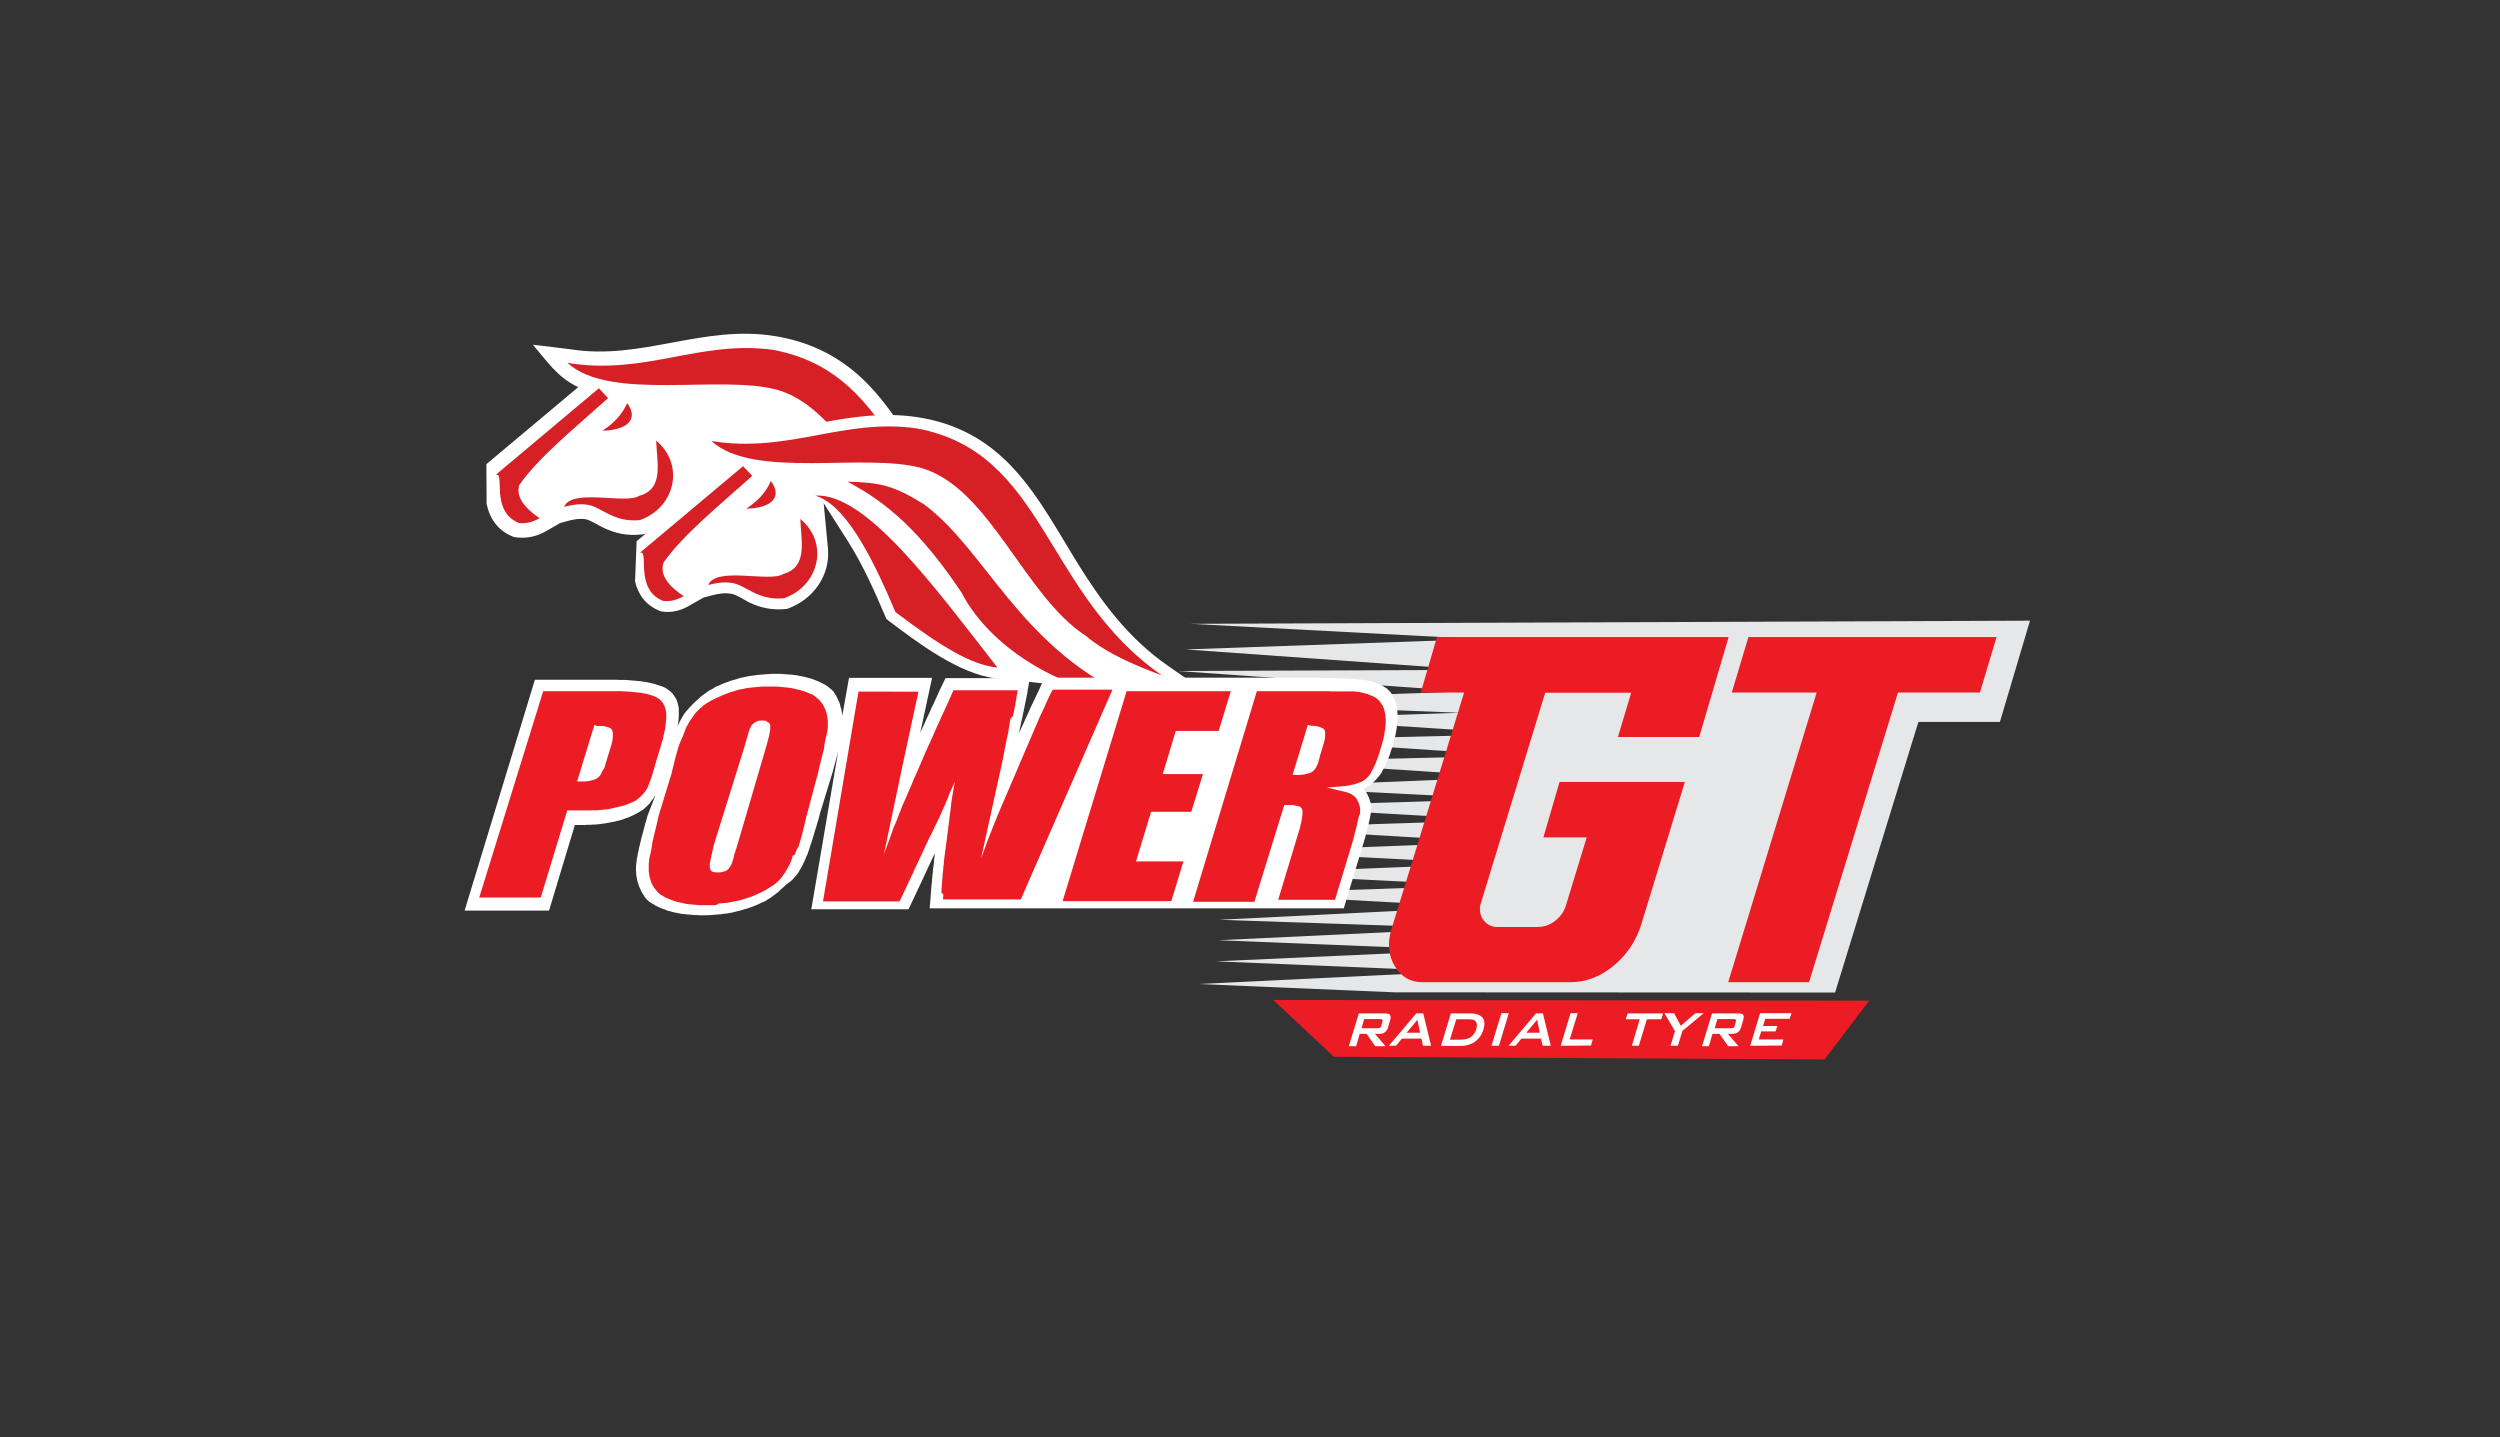
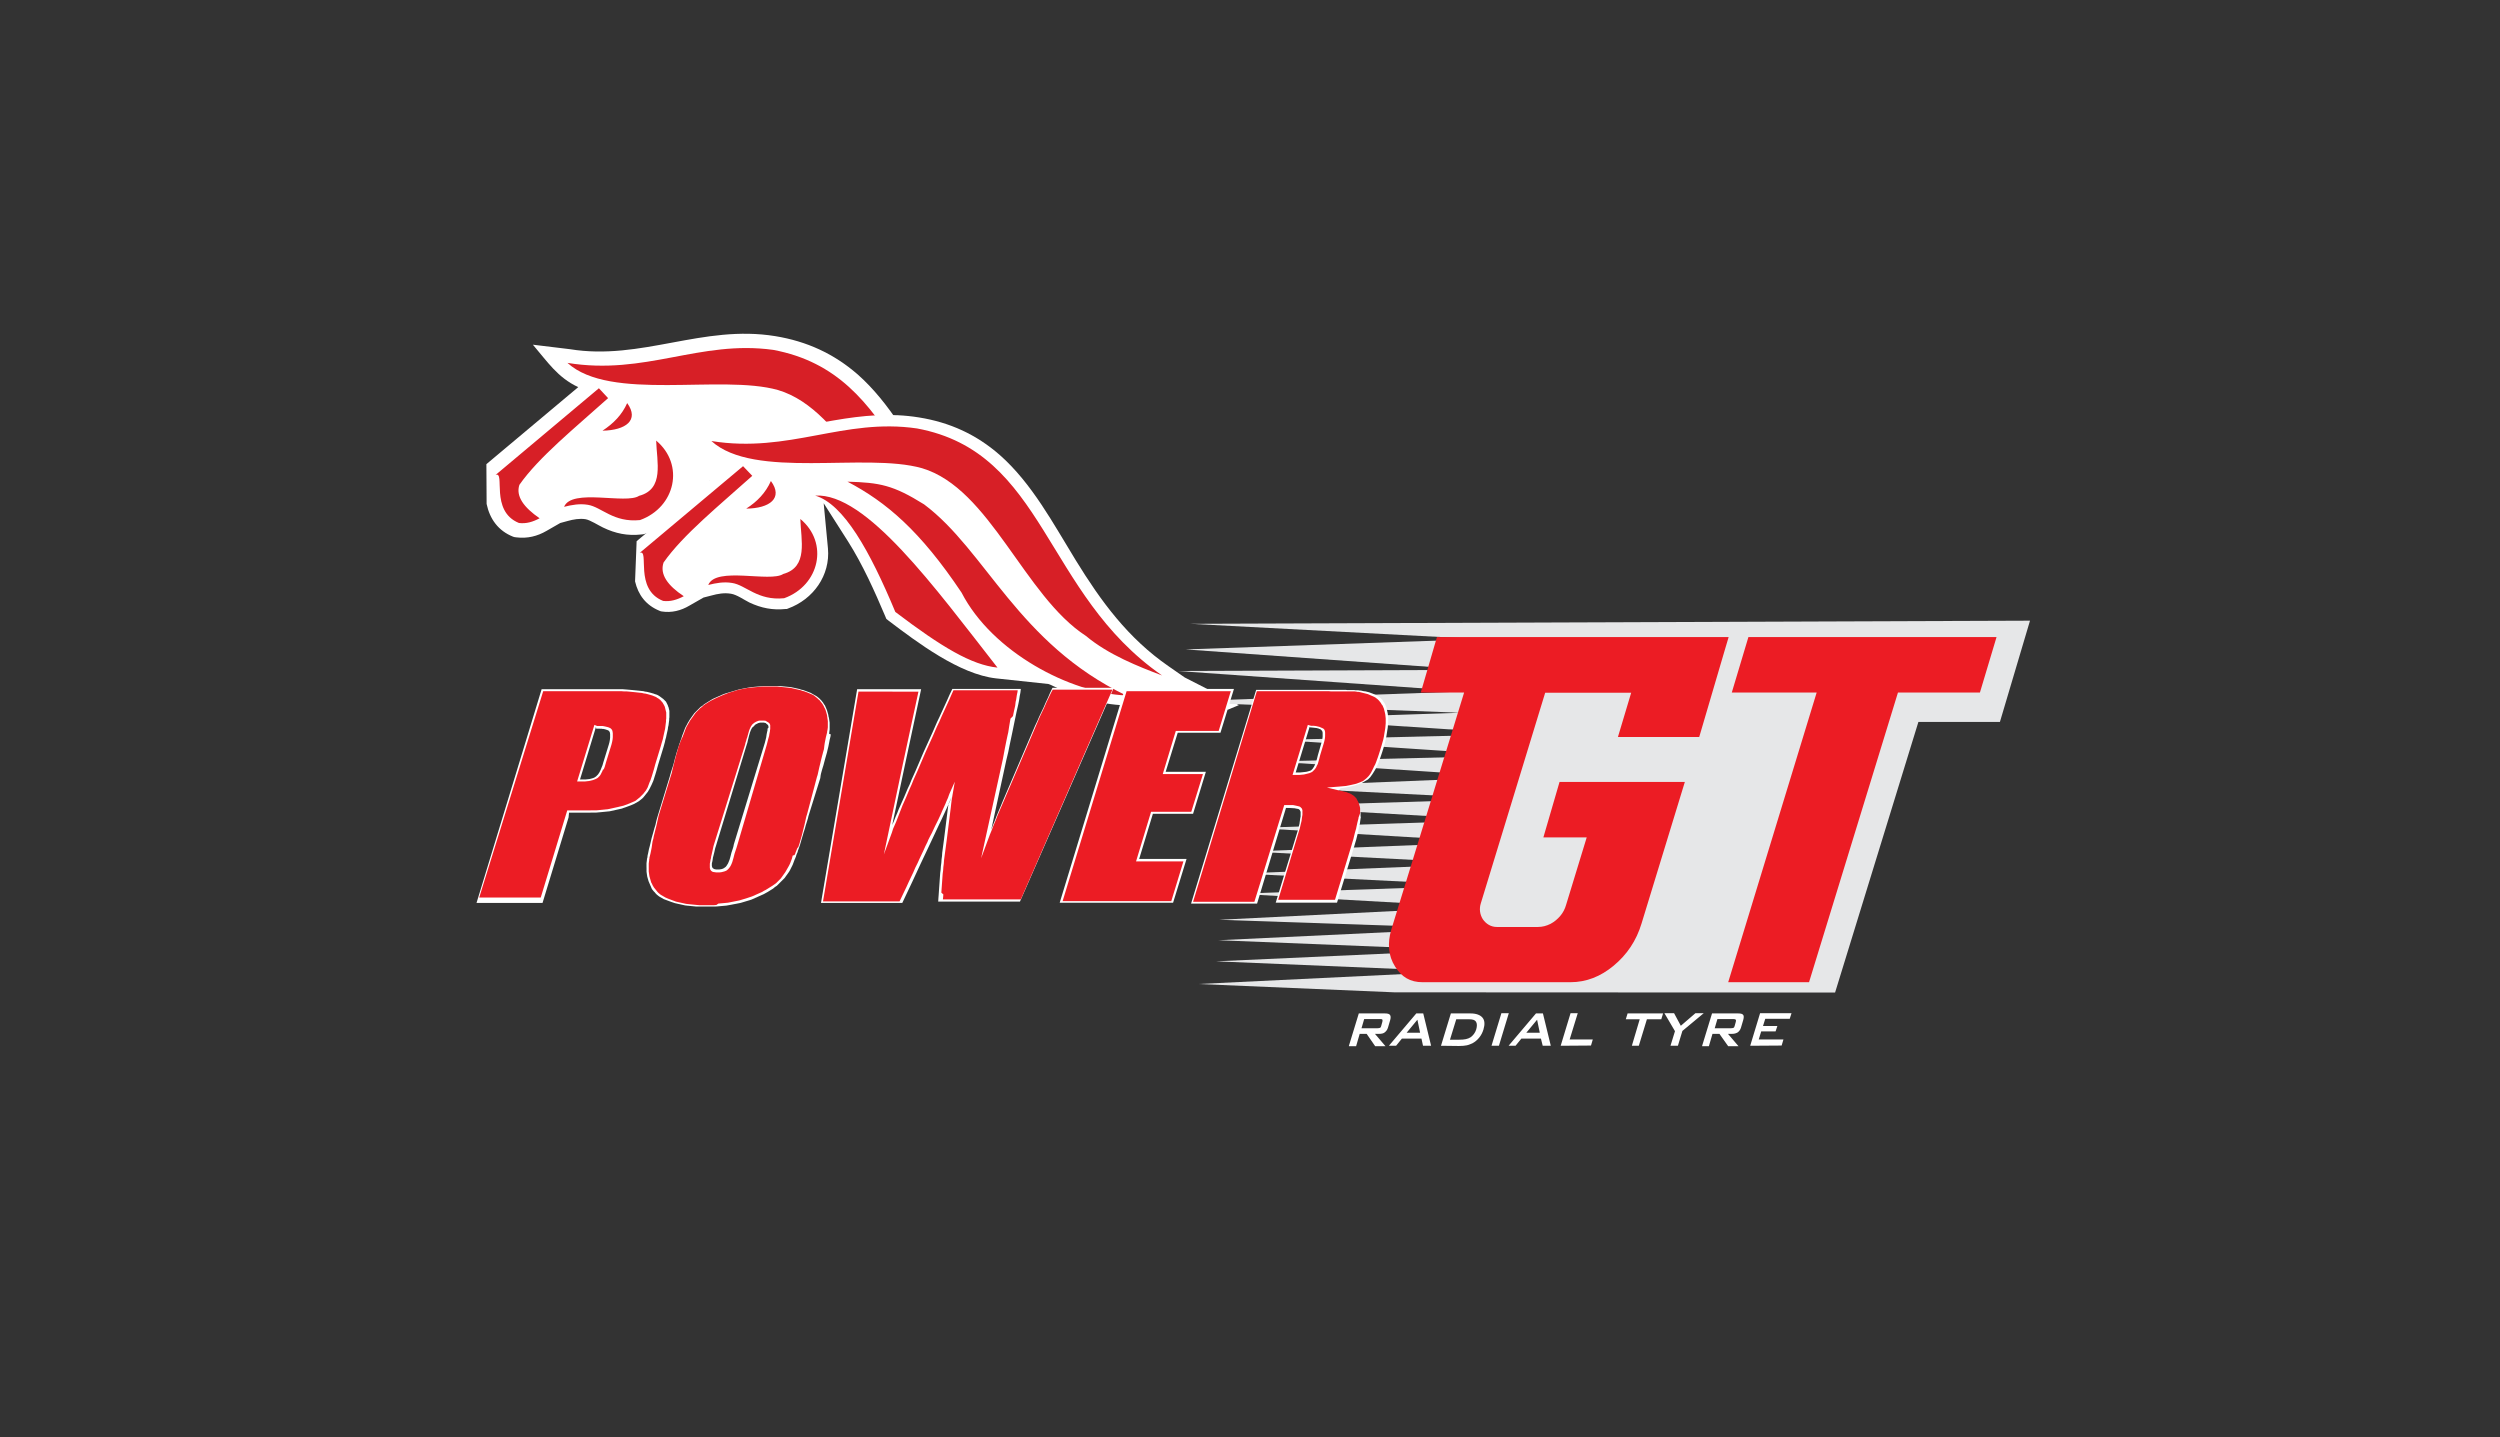
<svg xmlns="http://www.w3.org/2000/svg" id="Layer_1" x="0px" y="0px" viewBox="0 0 1113.3 640" style="enable-background:new 0 0 1113.3 640;" xml:space="preserve">
  <rect x="0" y="0" width="1113.3" height="640" fill="#333333" stroke="none" />
  <style type="text/css">	.st0{fill-rule:evenodd;clip-rule:evenodd;fill:#FFFFFF;}	.st1{fill-rule:evenodd;clip-rule:evenodd;fill:#D71F26;}	.st2{fill-rule:evenodd;clip-rule:evenodd;fill:#EC1C24;}	.st3{fill:#FFFFFF;}	.st4{fill:#E6E7E8;}</style>
  <g>
    <g>
      <path class="st0" d="M237.9,217.5C237.9,217.5,306.7,123.6,237.9,217.5 M216.6,206.7l40.9-34.3c-9.2-4.3-13.7-11.3-20.2-18.9   l16.5,2c31.8,5.2,59.2-11.1,91.5-5.8c14,2.3,26,7.8,36.6,17c14.5,12.8,24.1,30.9,34.1,47.2c11.3,18.3,22.9,34.3,40.9,46.8l4.6,3.2   l-5.3,9.8l-5.3-1.9c-12.2-4.5-25-10.6-35.5-18.3c-24.6-18.2-34.1-46.4-60.7-54.2c-15.8-4.5,3.3,3.5-17.3,2.7   c1.4,2.3-10.6,4.5-10.5,6.5l-11,5.7c16.6,13.9-8.7,16.2-28.6,23.5l-0.8,0.2l-0.8,0.1c-6.3,0.7-11.6-0.4-17.2-3.1   c-1.9-0.9-5.8-3.4-7.8-3.7c-2.6-0.4-5.4,0.1-7.9,0.8l-3.3,0.9l-6.1,3.5c-4.1,2.4-8.6,3.5-13.4,2.9l-0.8-0.1l-0.7-0.2   c-6.6-2.6-10.4-7.9-11.8-14.6L216.6,206.7L216.6,206.7z" />
      <path class="st1" d="M279.3,179.5c-2.3,5.2-6.1,9.1-11,12.3C278.7,191.6,284.8,187.1,279.3,179.5 M240.3,230.8   c-3,1.6-5.9,2.5-9.2,2.1c-13.1-5.3-5.9-23.2-10.4-21.4l46-38.6l4.1,4.4c-14.7,13.2-30.9,26.3-39.5,38.6   C229.6,221,233.3,226,240.3,230.8 M252.7,161.6c19,17.4,68.4,4.9,93.8,12.1c30.3,9,45.5,56.9,73,74.7c10,8.4,23.6,13.7,33.9,17.4   c-52.8-36.6-51.8-99.3-109.1-110C311.6,151.3,287.4,167.3,252.7,161.6 M284.6,220.8c-5.8,3.9-30-3.5-33.4,4.9   c3.5-0.9,7-1.5,10.6-0.9c6.1,1,11.4,8,23.2,6.8c15.8-5.7,20-24.7,7.2-35.4C292.5,205.8,295.9,217.8,284.6,220.8" />
      <path class="st0" d="M546.9,316l4.8-2l-24.1-12.3l-7.2-5c-18.1-12.5-30.1-28.9-41.4-47.3c-9.9-16.1-19.4-34.1-33.8-46.8   c-10.4-9.1-22.2-14.5-35.9-16.7c-12.9-2.1-25.1-0.9-37.9,1.3c-17.9,3.3-34.8,4.9-53,4.5l-11.7-0.2l7.5,8.9c1,1.2,3,2.3,4.4,3.1   l5.8,3.4l-5.2,4.3L311,218l-0.5,0.4l-27,22.6l-0.7,17.9c1.4,6,4.8,10.6,10.9,13.1l0.5,0.2l0.5,0.1c4.4,0.7,8.6-0.4,12.3-2.6   l6.3-3.6l3.5-0.9c2.9-0.8,5.7-1.3,8.7-0.8c2.6,0.4,5.8,2.7,8.2,3.9c5.3,2.5,10.4,3.5,16.2,2.9h0.5l0.5-0.2   c11.3-4.1,18.9-14.8,17.8-26.8l-1.9-20.1l10.9,17.1c6.5,10.3,11.8,22.1,16.5,33.2l0.5,1.2l1,0.8c12.8,9.7,31.6,23.9,47.9,25.7   l23.3,2.5l0.8,0.3c10.2,5,21.9,8.9,33.5,9.2L546.9,316L546.9,316z" />
      <path class="st1" d="M343.3,214.2c-2.3,5.2-6.1,9.2-11,12.3C342.8,226.4,348.9,221.8,343.3,214.2 M398.7,272.5   c-11.3-27.1-23-48.1-35.7-51.8c22.7-1.4,53.2,40.8,81.2,76.6C432.7,296.1,419.5,288.3,398.7,272.5 M411.5,224.6   c-13.8-8.6-19.7-9.7-34.1-10.1c17.3,9.1,32.4,21.9,50.8,49.4c13.7,26.6,48.6,44.8,73.3,45.8C453.2,286.4,439.1,245.2,411.5,224.6    M304.5,265.5c-3,1.6-6,2.5-9.2,2.1c-13.1-5.2-5.9-23.2-10.4-21.4l46-38.6l4.1,4.3c-14.7,13.2-30.9,26.3-39.5,38.6   C293.7,255.8,297.4,260.8,304.5,265.5 M316.8,196.4c19,17.3,68.4,4.9,93.8,12.1c30.3,9,45.5,56.9,73,74.7   c10,8.4,23.6,13.7,33.9,17.6c-52.8-36.6-51.8-99.3-109.1-110C375.7,186,351.5,202,316.8,196.4 M348.8,255.6   c-5.8,3.9-30-3.5-33.4,4.9c3.5-0.9,7-1.5,10.6-0.9c6.1,0.9,11.4,8,23.2,6.8c15.8-5.7,20-24.7,7.2-35.3   C356.7,240.6,360,252.5,348.8,255.6" />
-       <path class="st2" d="M812.5,471.8l19.9-26.2L567,445.3l27,25.3L812.5,471.8z" />
    </g>
    <path class="st3" d="M600.7,465.7l4.4-14.4h11.7c1.1,0,1.9,0.2,2.2,0.7c0.3,0.4,0.4,1.1,0.1,2.2l-1,3.4c-0.3,1-0.8,1.6-1.4,2.1  s-1.4,0.7-2.6,0.7h-1.8l4.7,5.5h-4.6l-3.8-5.5h-3.1l-1.6,5.5h-3.2L600.7,465.7z M614.7,453.8h-7.2l-1.2,4.1h7.1  c0.5,0,1-0.1,1.2-0.2s0.4-0.4,0.5-0.9l0.5-1.8c0.1-0.4,0.1-0.8,0-0.9C615.6,453.9,615.2,453.8,614.7,453.8 M618.5,465.7l12.2-14.4  h3.1l3.5,14.4h-3.6l-0.7-3.2h-8.7l-2.6,3.2H618.5L618.5,465.7z M626.4,459.9h6l-1.2-5.8L626.4,459.9z M641.7,465.7l4.4-14.4h8.8  c2.5,0,4.3,0.7,5.3,1.9c1,1.2,1.1,3,0.4,5.3c-0.4,1.3-1,2.5-1.9,3.6s-1.9,1.9-3,2.5c-0.8,0.3-1.5,0.7-2.5,0.9  c-0.9,0.2-2.1,0.3-3.5,0.3L641.7,465.7L641.7,465.7z M645.7,463h4.2c2.2,0,3.8-0.3,5-1.1c1.1-0.8,2-1.9,2.5-3.5  c0.4-1.4,0.4-2.6-0.1-3.4s-1.5-1.1-3.1-1.1h-5.7L645.7,463L645.7,463z M664.2,465.7l4.4-14.5h3.3l-4.4,14.5H664.2z M671.8,465.7  l12.2-14.4h3.1l3.5,14.4H687l-0.8-3.2h-8.7l-2.6,3.2H671.8L671.8,465.7z M679.7,459.9h6l-1.2-5.8L679.7,459.9z M695,465.7l4.4-14.5  h3.2l-3.6,11.7h10.3l-0.8,2.7L695,465.7L695,465.7z M733.4,453.9l-3.6,11.8h-3.1l3.5-11.8H724l0.8-2.6h15.8l-0.8,2.6H733.4z   M743.9,465.7l2-6.5l-4.7-8h4.3l3,5.6l6.5-5.6h3.7l-9.5,7.9l-2,6.6H743.9z M758,465.7l4.4-14.4h11.7c1.1,0,1.9,0.2,2.2,0.7  c0.3,0.4,0.3,1.1,0,2.2l-1,3.4c-0.3,1-0.8,1.6-1.4,2.1c-0.7,0.4-1.4,0.7-2.6,0.7h-1.8l4.7,5.5h-4.6l-3.9-5.5h-3.1l-1.6,5.5h-3  L758,465.7L758,465.7z M771.9,453.8h-7.1l-1.2,4.1h7.2c0.5,0,1-0.1,1.2-0.2s0.4-0.4,0.5-0.9l0.5-1.8c0.1-0.4,0.1-0.8,0-0.9  C772.8,453.9,772.4,453.8,771.9,453.8 M779.4,465.7l4.4-14.5h14l-0.8,2.5h-10.9l-1,3.2h6.4l-0.8,2.4h-6.4l-1.1,3.6h11l-0.8,2.7  L779.4,465.7z" />
    <path class="st4" d="M530.1,277.8l373.9-1.4l-13.4,45.1h-36.3L817.2,442l-196.3-0.1l-87.3-3.7l115.5-5.6l-107.6-4.5l110.2-5  l-109.1-4.4l111.7-5.3l-111.4-3.8l113.9-5.7L551.1,398l108.3-3.7L552.8,389l109.2-4.4l-105.2-5.4l107.9-4.2L559,368.7l108.3-3.5  l-105.8-6.1l108.3-3.3l-106.5-5.4l109.1-4.4l-105.7-6.9l108.2-2.6l-105.5-7l108.3-2.6L571.8,320l78.4-2.6l-128.4-4.9l131-4.6  l-128.5-9.1l131-0.5L528,289.2l131.1-4.6L530.1,277.8z" />
    <g>
      <path class="st2" d="M769.6,437.4h36l39.6-129h36.5l7.4-24.7H778.6l-7.4,24.7H809L769.6,437.4z M750.3,348.2h-55.8l-7.2,24.7h19.3   l-9.2,30.1c-0.5,1.8-1.4,3.5-2.6,4.9s-2.6,2.6-4.3,3.5c-1.8,0.9-3.6,1.4-5.7,1.4h-18.2c-2.6,0-4.8-1.3-6.3-3.5   c-1.3-2.1-1.6-4.6-0.9-6.9l28.7-93.9h38.3l-5.9,19.7h36.2l11.2-38.1l1.9-6.4H639.9l-7.2,24.7H652L628.5,385l-9,29.2   c-1.6,5.7-1.4,11.3,1.8,16.3c2.9,4.6,6.7,6.9,12.2,6.9h65.8c7.2,0,13.5-2.6,19.1-7.2c6.1-5,10.3-11.3,12.6-18.9L750.3,348.2   L750.3,348.2z" />
      <g>
-         <path class="st0" d="M291.9,354.1l-0.4,0.5l-0.4,0.8l-0.7,0.8l-0.5,0.7l-0.5,0.8l-0.7,0.7l-0.7,0.7l-0.8,0.7l-0.7,0.7l-0.9,0.5    l-0.8,0.5L284,362l-0.8,0.4l-0.9,0.5l-0.9,0.4l-0.9,0.4l-0.9,0.4l-1,0.3l-0.9,0.4l-1,0.3l-1,0.3l-1,0.2l-1.1,0.3l-1,0.2l-1.1,0.2    l-1.1,0.2l-1,0.2l-1.1,0.1l-1.1,0.2l-1.2,0.1l-1.1,0.1H264l-1.1,0.1h-1.2l-1.2,0.1h-1.2H256l-11.5,38.1h-37.6l31.3-102.8h33.4    h1.5h1.4l1.4,0.1h1.3h1.3l1.3,0.1l1.2,0.1l1.2,0.1l1.1,0.1l1.1,0.1l1.1,0.1l1,0.2l1,0.1l1,0.2l0.9,0.2l0.9,0.2l0.8,0.2l0.8,0.2    l0.8,0.3l0.7,0.2l0.8,0.3l0.7,0.2l0.7,0.3l0.7,0.3l0.5,0.4l0.5,0.3l0.5,0.4l0.5,0.3l0.4,0.4l0.5,0.4l0.4,0.5l0.3,0.4l0.3,0.5    l0.3,0.4l0.3,0.5l0.3,0.4l0.2,0.5l0.2,0.5l0.2,0.5l0.1,0.7l0.2,0.5l0.1,0.5l0.1,0.5l0.1,0.7v0.7v0.7v0.7v0.7v0.7l-0.1,0.7v0.7    l-0.1,0.8l-0.1,0.8l-0.2,0.9v0.3l0.2-0.4l0.4-0.8l0.4-0.9l0.5-0.9l0.5-0.9l0.5-0.8l0.5-0.8l0.7-0.9l0.7-0.8l0.7-0.8l0.8-0.8    l0.7-0.8l0.8-0.8l0.8-0.7l0.9-0.8l0.8-0.8l0.9-0.7l0.9-0.7l1-0.7l0.9-0.7l0.9-0.5l1-0.5l1-0.7l1-0.5l1.1-0.4l1-0.5l1-0.4l1.1-0.4    l1.1-0.4l1-0.4l1.2-0.3l1.1-0.3l1.1-0.4l1.2-0.3l1.1-0.2l1.2-0.3l1.1-0.2l1.2-0.2l1.1-0.1l1.2-0.2l1.2-0.1l1.2-0.1l1.2-0.1    l1.2-0.1l1.3-0.1h1.2h1.2h1.2h1.2l1.1,0.1l1.2,0.1l1.1,0.1h1l1.1,0.2l1.1,0.1l1,0.2l1.1,0.2l0.9,0.2l1,0.2l1,0.3l0.9,0.2l1,0.3    l0.8,0.3l1,0.4l0.8,0.3l0.9,0.4l0.8,0.4l0.8,0.4l0.8,0.4l0.7,0.5l0.8,0.5l0.5,0.5l0.7,0.5l0.7,0.7l0.5,0.5l0.4,0.7l0.5,0.8    l0.4,0.7l0.4,0.8l0.3,0.7l0.4,0.8l0.3,0.8l0.2,0.8l0.2,0.8l0.3,0.8l0.1,0.8l0.2,0.8l0.1,0.9v0.7l3-17.1h37l-5.3,24.6l0.8-1.9    l1.1-2.3l1-2.3l1.1-2.3l1.1-2.5l1.1-2.3l1.1-2.4l1.1-2.5l2.9-6h37.5l-0.7,4.3l-0.2,0.8v0.4l-0.2,1.1l-0.1,0.7l-0.3,1.3l-0.3,1.5    l-0.7,3.5l-0.9,4.3l-1.1,5l-0.2,1.6l0.1-0.3l0.9-2.1l1-2.1l0.9-2.1l1-2.1l0.9-2.1l1-2.1l1-2.1l1-2.1l1-2.1l2.5-5.5h89.7h1.2h24.8    h1.2h1.3h1.2h1.1l1.2,0.1h1.2h1h1.1h2.2h1l1,0.1h0.9l1,0.1h0.9h0.9l0.9,0.1h0.9h0.8l0.8,0.1l0.8,0.1h0.8l0.7,0.1h0.7l0.7,0.1    l0.7,0.1h0.7l0.5,0.1l0.5,0.1h0.5l0.5,0.1l0.5,0.1l1,0.2l0.9,0.2l1,0.3l0.9,0.3l0.9,0.4l0.9,0.4l0.8,0.4l0.8,0.5l0.8,0.5l0.7,0.5    l0.7,0.7l0.7,0.7l0.5,0.7l0.4,0.8l0.5,0.8l0.4,0.9l0.4,0.9l0.3,1l0.3,1l0.2,1.1l0.1,1.2l0.1,1.1v1.2v1.2l-0.1,1.3l-0.1,1.3    L622,324l-0.2,1.4l-0.3,1.5l-0.3,1.4l-0.4,1.5l-0.4,1.5l-0.4,1.4l-0.5,1.4l-0.4,1.3l-0.4,1.2l-0.5,1.3l-0.5,1.1l-0.4,1.2l-0.5,1    l-0.7,1.1l-0.5,1l-0.5,1l-0.7,0.9l-0.8,1l-0.7,0.8l-0.9,0.9l-0.8,0.8l-0.9,0.8l-1,0.7l-0.9,0.5l-1,0.7h-0.2l0.4,0.4l0.4,0.5    l0.4,0.5l0.5,0.9l0.4,0.9l0.4,0.9l0.3,0.9l0.3,0.9l0.2,1l0.1,0.9v1v0.5l-0.1,0.7l-0.1,0.7l-0.1,0.7l-0.1,0.7l-0.2,0.8l-0.1,0.8    l-0.3,0.9l-0.1,1l-0.3,1l-0.3,1.1l-0.3,1.1l-0.3,1.2l-0.3,1.3l-0.4,1.3l-0.4,1.4l-8.8,29.1h-131h-10H414l0.4-4.7l0.1-1.4l0.2-2.7    l0.1-1.4l0.2-1.4l0.1-1.4l0.1-1.5l0.2-1.4l0.1-1.5l0.2-1.4l0.2-1.5l0.1-1.5l0.2-1.5l0.1-1.2l-2,4.2l-3.8,8.2l-5.9,12.5h-43.3    l12-70.5l-0.3,1.2l-0.4,1.5l-0.4,1.5l-0.4,1.5l-0.5,1.8l-0.4,1.6l-5.8,18.9l-0.2,0.9l-0.5,1.8l-0.5,1.6l-0.4,1.5l-0.5,1.5    l-0.4,1.4l-0.4,1.3l-0.4,1.4l-0.2,0.5l-0.2,0.7l-0.4,1.2l-0.4,1.1l-0.3,1.1l-0.4,1l-0.3,1l-0.2,0.4l-0.2,0.4l-0.2,0.4l-0.1,0.4    l-0.4,0.9l-0.4,0.9l-0.4,0.8l-0.4,0.9l-0.5,0.9l-0.5,0.8l-0.5,0.9l-0.5,0.8l-0.7,0.9l-0.7,0.8l-0.7,0.8l-0.8,0.8L350,394    l-0.8,0.8l-0.8,0.7l-0.9,0.8l-0.8,0.8l-0.9,0.7l-0.9,0.7l-1,0.7l-0.9,0.7l-0.9,0.5l-1,0.7l-1,0.5l-1,0.4l-1,0.5L337,403l-1,0.4    l-1.1,0.4l-1.1,0.4l-1.1,0.4l-1.1,0.3l-1.1,0.3l-1.2,0.4l-1,0.2l-1.2,0.3l-1.2,0.3l-1.1,0.2l-1.2,0.2l-1.2,0.1l-1.1,0.2l-1.2,0.1    l-1.2,0.1l-1.2,0.1l-1.2,0.1l-1.3,0.1H314h-1.2h-1.2l-1.1-0.1h-1.2l-1.1-0.1l-1.1-0.1l-1.1-0.1l-1.1-0.1l-1.1-0.1l-1-0.2l-1-0.2    l-1.1-0.2l-0.9-0.2l-1-0.3l-1-0.2l-0.9-0.3L296,405l-0.9-0.3l-0.9-0.3l-0.8-0.4l-0.8-0.4l-0.8-0.4l-0.8-0.5l-0.7-0.4l-0.8-0.5    l-0.7-0.5l-0.5-0.5l-0.7-0.7l-0.5-0.7l-0.4-0.7l-0.5-0.7l-0.4-0.7l-0.4-0.8l-0.3-0.7l-0.4-0.8l-0.3-0.8l-0.2-0.8l-0.3-0.8    l-0.2-0.8l-0.1-0.8l-0.2-0.9l-0.1-0.8v-0.8l-0.1-0.9v-0.9v-0.8l0.1-0.9l0.1-0.9l0.1-0.9v-0.4l0.1-0.4l0.1-0.4l0.2-0.9l0.1-1    l0.3-1l0.1-0.5l0.1-0.7l0.3-1.2l0.3-1.2l0.3-1.3l0.3-1.3l0.4-1.4l0.4-1.5l0.4-1.5l0.4-1.6l0.5-1.6l0.5-1.9L291.9,354.1z" />
        <path class="st0" d="M265.4,323.7l-7.1,23.4h0.5h0.4h0.5h0.2h1l0.9-0.1l0.8-0.1l0.8-0.2l0.7-0.2l0.5-0.2l0.5-0.3l0.4-0.3l0.2-0.2    l0.2-0.2l0.2-0.2l0.2-0.2l0.2-0.3l0.2-0.3l0.2-0.3l0.2-0.4l0.2-0.4l0.2-0.4l0.2-0.5l0.2-0.5l0.2-0.5l0.2-0.5l0.2-0.7l0.2-0.7    l2.4-7.8l0.3-1.1l0.2-1.1l0.1-0.9v-0.8v-0.8l-0.1-0.7l-0.2-0.4l-0.2-0.3l-0.1-0.1l-0.2-0.1l-0.2-0.1l-0.2-0.1l-0.3-0.1l-0.3-0.1    l-0.3-0.1l-0.4-0.1l-0.4-0.1h-0.4l-0.5-0.1h-0.5H267h-0.7h-0.5h-0.3L265.4,323.7z M342.2,324.1v-0.3v-0.2v-0.2l-0.1-0.3l-0.2-0.3    l-0.2-0.2l-0.3-0.2L341,322l-0.4-0.1l-0.4-0.1h-0.7H339h-0.5l-0.4,0.1l-0.4,0.1l-0.4,0.2l-0.4,0.2l-0.4,0.2l-0.4,0.3l-0.1,0.2    l-0.2,0.2l-0.2,0.2L335,324l-0.2,0.3l-0.2,0.4l-0.2,0.4l-0.2,0.5l-0.2,0.5l-0.2,0.7l-0.2,0.7l-0.2,0.8l-0.2,0.8l-0.2,0.8    l-0.2,0.9l-0.3,0.9l-13.4,44.1l-0.3,1l-0.3,0.9l-0.2,0.9l-0.2,0.9l-0.2,0.8l-0.2,0.8l-0.2,0.7l-0.1,0.7l-0.1,0.7l-0.1,0.5    l-0.1,0.4l-0.1,0.4v0.4v0.3v0.2v0.2l0.1,0.4l0.1,0.3l0.2,0.3l0.3,0.2l0.3,0.2l0.4,0.1l0.5,0.1h0.7h0.7l0.7-0.1l0.5-0.1l0.5-0.2    l0.4-0.2l0.4-0.3l0.4-0.3l0.4-0.5l0.1-0.2l0.2-0.3l0.2-0.3l0.2-0.4l0.2-0.5l0.2-0.5l0.2-0.5l0.2-0.7l0.2-0.7l0.2-0.8l0.2-0.8    l0.3-0.9l0.3-0.9l0.3-1l0.2-1l0.3-1l13.5-44.2l0.2-0.8l0.2-0.8l0.2-0.8l0.1-0.7l0.1-0.7l0.1-0.5l0.1-0.5l0.1-0.4l0.1-0.4v-0.4    v-0.3L342.2,324.1L342.2,324.1z M583.2,323.7L577,344h0.8h1.1l1-0.1l0.9-0.1l0.9-0.1l0.8-0.2l0.7-0.2l0.5-0.2l0.2-0.1l0.2-0.2    l0.2-0.2l0.2-0.2l0.2-0.3l0.2-0.3l0.2-0.3l0.2-0.4l0.2-0.4l0.2-0.5l0.2-0.5l0.2-0.5l0.2-0.7l0.2-0.7l0.2-0.8l0.2-0.8l1.5-5.2    l0.3-1.1l0.2-1l0.1-0.9v-1v-0.7l-0.1-0.5l-0.2-0.4l-0.3-0.3l-0.3-0.3l-0.5-0.2l-0.5-0.2l-0.8-0.2l-0.9-0.1l-0.9-0.1l-1.1-0.1    L583.2,323.7L583.2,323.7z M253.2,364l-11.6,38.1h-29.4l29-95.2h29.3h1.4h1.4h1.3h1.3h1.2l1.2,0.1l1.2,0.1l1.1,0.1l1.1,0.1l1,0.1    l1,0.1l1,0.1l0.9,0.1l0.9,0.1l0.8,0.2l0.8,0.1l0.8,0.2l0.8,0.2l0.7,0.2l0.7,0.2l0.5,0.2l0.7,0.2l0.5,0.2l0.5,0.3l0.5,0.3l0.4,0.3    l0.4,0.3l0.4,0.3l0.4,0.3l0.3,0.3l0.3,0.3l0.3,0.3l0.3,0.3l0.2,0.4l0.2,0.4l0.2,0.4l0.2,0.4l0.1,0.4l0.2,0.4l0.1,0.4l0.1,0.4    l0.1,0.4l0.1,0.5v0.5v0.4v0.5v0.5v0.5v0.5L298,320v0.7l-0.1,0.7l-0.1,0.8l-0.1,0.8l-0.2,0.8l-0.1,0.9l-0.2,0.9l-0.2,0.9l-0.2,0.9    l-0.2,1l-0.3,1l-0.2,1l-0.3,1.1l-0.3,1.1l-2.5,8.2l-0.3,1.1l-0.3,1.1l-0.3,1l-0.3,1l-0.3,0.9l-0.3,1l-0.3,0.9l-0.4,0.9l-0.4,0.9    l-0.4,0.8l-0.4,0.8l-0.4,0.7l-0.4,0.7l-0.4,0.5l-0.4,0.5l-0.4,0.5l-0.4,0.5l-0.4,0.5l-0.5,0.5l-0.5,0.4l-0.5,0.4l-0.5,0.4    l-0.7,0.4l-0.7,0.4l-0.7,0.4l-0.7,0.3l-0.7,0.3l-0.8,0.3l-0.8,0.3l-0.8,0.3l-0.9,0.3l-0.8,0.3l-0.9,0.2l-0.9,0.2l-0.9,0.2    l-0.9,0.2l-0.9,0.2l-0.9,0.2l-1,0.1l-1,0.1l-1,0.1l-1,0.1l-1.1,0.1l-1.1,0.1h-1.1h-1.1H262h-1.2h-7.4L253.2,364z M365.3,346.5    l-5.3,17l-0.2,0.9l-0.5,1.6l-0.5,1.6l-0.4,1.5l-0.5,1.5l-0.4,1.4l-0.4,1.3l-0.2,0.7l-0.2,0.7l-0.2,0.7l-0.2,0.7l-0.4,1.2    l-0.4,1.1l-0.2,0.5l-0.1,0.5l-0.2,0.5l-0.2,0.4l-0.3,0.9l-0.1,0.4l-0.2,0.4l-0.1,0.3l-0.2,0.4l-0.3,0.8l-0.3,0.8l-0.3,0.8    l-0.4,0.8l-0.4,0.8l-0.4,0.8l-0.4,0.7l-0.5,0.7l-0.5,0.7l-0.5,0.7l-0.5,0.7l-0.7,0.7l-0.7,0.7l-0.7,0.7l-0.7,0.7l-0.7,0.7    l-0.8,0.5l-0.8,0.7l-0.8,0.5l-0.8,0.5l-0.8,0.5l-0.9,0.5l-0.9,0.5l-0.9,0.4l-0.9,0.4l-0.9,0.4l-0.9,0.4l-0.9,0.4l-0.9,0.4    l-0.9,0.3l-1,0.3l-1,0.3l-1,0.3l-1,0.3l-1,0.2l-1,0.2l-1.1,0.2l-1,0.2l-1.1,0.2l-1.1,0.2l-1.1,0.1l-1.1,0.1l-1.1,0.1l-1.1,0.1    H318h-1.1h-1.1h-1.2h-1.1h-1.1H311h-1l-1-0.1l-1-0.1l-1-0.1l-1-0.1l-0.9-0.1l-0.9-0.2l-0.9-0.2l-0.9-0.2l-0.9-0.2l-0.9-0.2    l-0.9-0.3l-0.9-0.3l-0.8-0.3l-0.8-0.3l-0.8-0.3l-0.8-0.3l-0.7-0.4l-0.7-0.4l-0.7-0.4l-0.5-0.4l-0.5-0.4l-0.5-0.5l-0.4-0.5    l-0.5-0.5l-0.4-0.5l-0.4-0.5l-0.3-0.7l-0.3-0.7l-0.3-0.7l-0.3-0.7l-0.3-0.7l-0.2-0.7l-0.2-0.7l-0.2-0.7l-0.1-0.7l-0.1-0.7    l-0.1-0.7v-0.7v-0.8V386v-0.8v-0.8l0.1-0.8l0.1-0.8v-0.3l0.1-0.3l0.1-0.4l0.1-0.9l0.1-0.4l0.1-0.4l0.2-1l0.1-0.5l0.1-0.5l0.3-1.1    l0.3-1.2l0.3-1.3l0.3-1.3l0.4-1.4l0.4-1.4l0.4-1.5l0.5-1.6l0.4-1.8l0.5-1.8l5.5-18l0.5-1.8l0.5-1.6l0.5-1.5l0.4-1.5l0.2-0.8    l0.2-0.8l0.4-1.4l0.2-0.7l0.2-0.7l0.4-1.2l0.2-0.7l0.2-0.5l0.3-1.1l0.2-0.5l0.2-0.5l0.3-1l0.2-0.4l0.1-0.4l0.3-0.9l0.1-0.4    l0.2-0.4l0.1-0.3l0.3-0.8l0.3-0.8l0.3-0.8l0.4-0.8l0.4-0.7l0.4-0.8l0.5-0.8l0.4-0.7l0.5-0.7l0.5-0.7l0.5-0.7l0.5-0.7l0.7-0.7    l0.7-0.7l0.7-0.7l0.7-0.7l0.8-0.5l0.8-0.7l0.8-0.5l0.8-0.5l0.8-0.5l0.8-0.5l0.9-0.5l0.9-0.4l0.9-0.4l0.9-0.4l0.9-0.4l0.9-0.4    l0.9-0.3l1-0.3l1-0.3l1-0.3l1-0.3l1-0.3l1-0.3l1-0.2l1-0.2l1.1-0.2l1-0.2l1.1-0.2l1.1-0.1l1.1-0.1l1.1-0.1l1.1-0.1l1.1-0.1h1.1    h1.2h1.1h1.1h1.1h1.1h1l1,0.1l1,0.1l1,0.1l1,0.1l0.9,0.1l0.9,0.2l0.9,0.2l0.9,0.2l0.9,0.2l0.9,0.3l0.9,0.2l0.8,0.3l0.8,0.3    l0.8,0.3l0.8,0.3l0.7,0.4l0.7,0.4l0.7,0.4l0.7,0.4l0.5,0.4l0.5,0.4l0.5,0.5l0.5,0.5l0.4,0.5l0.4,0.5l0.4,0.7l0.4,0.5l0.3,0.7    l0.3,0.7l0.3,0.7l0.2,0.7l0.2,0.7l0.2,0.7l0.1,0.7l0.2,0.7l0.1,0.7l0.1,0.7l0.1,0.7v0.8v0.8v0.7v0.8l-0.1,0.8l-0.1,0.8v0.3    l0.7,0.2l-0.1,0.9l-0.1,0.4l-0.1,0.4l-0.1,0.4l-0.1,0.4l-0.2,1.1l-0.1,0.5l-0.1,0.5l-0.1,0.5l-0.1,0.5l-0.3,1.2l-0.3,1.3    l-0.4,1.4l-0.4,1.4l-0.4,1.5l-0.4,1.5l-0.5,1.6l-0.5,1.8l-0.2,0.9L365.3,346.5L365.3,346.5z M423.8,354.9l-0.3,0.8l-0.9,2l-1,2.2    l-2.3,5l-1.3,2.7l-1.4,3l-3.1,6.6l-3.5,7.4l-3.8,8.2l-4.4,9.3h-36.2l16.1-95.2h28.5l-7.1,33.2l-5.8,27.4l0.1-0.3l0.7-1.6l0.7-1.8    l0.7-1.6l0.7-1.8l0.8-1.8l0.8-1.8l0.8-1.8l0.8-1.9l0.8-1.9l0.9-1.9l0.8-2l0.9-2l0.9-2l0.9-2.1l0.9-2.1l0.9-2.1l0.9-2.1l1-2.2    l1-2.2l1-2.2l1-2.2l1-2.3l1-2.3l1.1-2.3l1.1-2.4l1.1-2.4l1.1-2.4l1.1-2.5l1.3-2.7h30.5l-0.1,0.9l-0.1,0.8l-0.1,0.5l-0.2,1    l-0.1,0.7l-0.2,1.3l-0.3,1.5l-0.8,3.5l-0.9,4.3l-1,4.9l-1.2,5.7l-0.3,1.5l-0.3,1.5l-0.8,3.3l-6.8,31.4l0.7-1.9l0.9-2.2l0.8-2.1    l0.9-2.2l0.9-2.1l0.9-2.2l0.9-2.1l0.9-2.1l0.9-2.1l0.9-2.1l0.9-2.1l0.9-2.1l0.9-2.1l0.9-2.1l0.9-2.1l0.9-2.1l0.9-2.1l0.9-2.1    l0.9-2.1l0.9-2.1l0.9-2.1l0.9-2.1l1-2.1l0.9-2.1l1-2.1l1-2.1l0.9-2.1l1-2.1l0.9-2.1l1.1-2.3H496l-41.8,95.2h-36.4l0.1-1.6    l0.1-1.3l0.2-2.9l0.1-1.4l0.1-1.4l0.1-1.4l0.1-1.4l0.1-1.4l0.2-1.5l0.1-1.5l0.2-1.5l0.1-1.5l0.2-1.5l0.1-1.5l0.2-1.5l0.2-1.5    l0.2-1.5l0.2-1.5l0.2-1.6l0.2-1.6l0.2-1.6l0.2-1.6l0.2-1.6l0.2-1.6l0.2-1.6l0.2-1.6l0.2-1.6l0.3-1.6L423.8,354.9L423.8,354.9z     M524.4,326.5l-5.3,17.2H537l-5.7,18.7h-17.9l-6.1,20.1h21.1l-6,19.5h-50.5l29-95.2h48.6l-6,19.5h-19L524.4,326.5L524.4,326.5z     M595.7,352.6L595.7,352.6l1,0.3l0.9,0.2l0.8,0.2l0.8,0.3l0.8,0.3l0.7,0.3l0.7,0.3l0.5,0.3l0.5,0.3l0.4,0.3l0.4,0.3l0.3,0.3    l0.3,0.3l0.3,0.4l0.4,0.8l0.4,0.8l0.3,0.8l0.3,0.7l0.2,0.8l0.1,0.7l0.1,0.7v0.7v0.3v0.4l0.1,0.6l-0.1,0.5l-0.1,0.7l-0.1,0.7    l-0.1,0.8l-0.2,0.9l-0.2,0.9l-0.2,1l-0.2,1.1l-0.3,1.1l-0.3,1.2l-0.3,1.2l-0.4,1.3l-0.4,1.4l-7.7,25.2h-27.3l9.7-31.7l0.3-0.9    l0.2-0.9l0.2-0.9l0.2-0.8l0.1-0.8l0.1-0.7l0.1-0.7l0.1-0.5l0.1-0.5v-0.5v-0.5v-0.4v-0.3v-0.3l-0.1-0.3l-0.1-0.2l-0.1-0.2    l-0.1-0.2l-0.1-0.1l-0.2-0.1l-0.2-0.2l-0.3-0.1l-0.3-0.1l-0.4-0.1l-0.4-0.1l-0.4-0.1H576l-0.5-0.1h-0.7h-0.7H573h-0.3l-12.9,42.7    h-29.4l29-95.2h20.3h1.2h1.2h1.2h1.1h1.2h1.1h1.1h1.1h1h1h1h1h1h0.9h0.9h0.9h0.9h0.9h0.8l0.8,0.1h0.8h0.8h0.7h0.7l0.7,0.1h0.7    h0.5l0.5,0.1h0.5l0.5,0.1l0.4,0.1l0.4,0.1l0.9,0.1l0.8,0.2l0.8,0.2l0.8,0.3l0.8,0.3l0.7,0.3l0.7,0.3l0.7,0.4l0.7,0.4l0.5,0.4    l0.5,0.5l0.5,0.5l0.4,0.7l0.4,0.5l0.4,0.7l0.3,0.7l0.3,0.8l0.2,0.8l0.2,0.9l0.2,0.9l0.1,0.9l0.1,1v1v1.1l-0.1,1.1L618,324    l-0.2,1.2l-0.2,1.3l-0.2,1.3l-0.3,1.4l-0.3,1.4l-0.4,1.5l-0.4,1.3l-0.4,1.3l-0.4,1.2l-0.4,1.2l-0.4,1.1l-0.4,1.1l-0.4,1l-0.5,1    l-0.4,0.9l-0.5,0.9l-0.5,0.8l-0.5,0.8l-0.5,0.7l-0.5,0.7l-0.5,0.5l-0.5,0.5l-0.7,0.4l-0.7,0.4l-0.7,0.4l-0.7,0.4l-0.8,0.3    l-0.8,0.3l-0.9,0.3l-0.9,0.3l-0.9,0.2l-0.9,0.2l-1,0.2l-1,0.2l-1.1,0.2L597,351L595.7,352.6L595.7,352.6z" />
      </g>
      <path class="st2" d="M264.7,322.8L257,348h0.9h0.3h0.3h0.2h0.2h0.2h0.2h0.2h1l0.9-0.1l0.9-0.1l0.9-0.2l0.8-0.2l0.8-0.3l0.7-0.3   l0.7-0.4l0.3-0.3l0.3-0.3l0.3-0.3l0.2-0.3l0.2-0.3l0.2-0.4l0.2-0.4l0.2-0.4l0.2-0.4l0.2-0.5l0.4-0.3l0.2-0.5l0.2-0.5l0.2-0.7   l0.2-0.7l0.2-0.7l2.4-7.8l0.3-1.2l0.2-1.1l0.1-1v-0.9v-0.8l-0.1-0.8l-0.2-0.7l-0.3-0.4l-0.2-0.2l-0.2-0.2l-0.3-0.1l-0.3-0.2   l-0.3-0.1l-0.3-0.1l-0.4-0.1l-0.4-0.1l-0.4-0.1l-0.5-0.1l-0.5-0.1H268h-0.7h-0.7h-0.7L264.7,322.8L264.7,322.8z M241.9,307.8H270   h1.4h1.4h1.3h1.3h1.3l1.2,0.1h1.2l1.1,0.1l1,0.1l1,0.1l1,0.1l0.9,0.1l0.9,0.1l0.9,0.1l0.8,0.2l0.8,0.1l0.8,0.2l0.7,0.2l0.7,0.2   l0.7,0.2l0.5,0.2l0.5,0.2l0.5,0.2l0.4,0.2l0.4,0.3l0.4,0.2l0.4,0.3l0.4,0.3l0.3,0.3l0.3,0.3l0.2,0.3l0.3,0.3l0.2,0.3l0.2,0.4   l0.2,0.3l0.2,0.4l0.2,0.4l0.1,0.3l0.1,0.4l0.1,0.4l0.1,0.4l0.1,0.4l0.1,0.4l0.1,0.4v0.5v0.4v0.4v0.4v0.5v0.5l-0.1,0.7v0.7   l-0.1,0.7l-0.1,0.8l-0.1,0.8l-0.1,0.8l-0.2,0.9l-0.2,0.9l-0.2,0.9l-0.2,0.9l-0.2,1l-0.3,1l-0.3,1l-0.3,1.1l-2.5,8.2l-0.3,1.1   l-0.3,1.1l-0.3,1l-0.3,1l-0.3,1l-0.3,0.9l-0.3,0.9l-0.4,0.9l-0.3,0.8l-0.3,0.8l-0.3,0.8l-0.4,0.7l-0.4,0.7l-0.4,0.5l-0.4,0.5   l-0.3,0.4l-0.4,0.4l-0.4,0.4l-0.4,0.4l-0.4,0.4l-0.5,0.4l-0.5,0.4l-0.5,0.4l-0.5,0.4l-0.7,0.3l-0.7,0.3l-0.7,0.3l-0.7,0.3   l-0.8,0.3l-0.8,0.3l-0.8,0.3l-0.8,0.2l-0.9,0.2l-0.8,0.2l-0.9,0.2l-0.9,0.2l-0.9,0.2l-0.9,0.2l-1,0.2l-1,0.1l-1,0.1l-1,0.1l-1,0.1   l-1.1,0.1h-1.1h-1.1H262h-1.1h-8.3l-11.8,38.8h-27.4L241.9,307.8z M341.5,331.5l0.2-0.8l0.2-0.8l0.2-0.8l0.2-0.7l0.2-0.7l0.1-0.7   l0.1-0.5l0.1-0.5l0.1-0.5v-0.4l0.1-0.4v-0.4v-0.4v-0.3v-0.3V323l-0.1-0.4l-0.2-0.4l-0.3-0.3l-0.4-0.3l-0.4-0.2L341,321l-0.7-0.1   h-0.7h-0.7h-0.7l-0.5,0.1l-0.5,0.2l-0.5,0.2l-0.5,0.3l-0.5,0.3l-0.4,0.4l-0.3,0.2l-0.2,0.3l-0.2,0.3l-0.2,0.3l-0.2,0.4l-0.2,0.4   l-0.2,0.5l-0.2,0.5l-0.2,0.7l-0.2,0.7l-0.2,0.7l-0.2,0.8l-0.3,0.8l-0.2,0.8l-0.3,0.9l-0.2,0.9L318,375.9l-0.3,1l-0.2,1l-0.2,0.9   l-0.2,0.9l-0.2,0.9l-0.2,0.8l-0.1,0.8l-0.2,0.7l-0.1,0.7l-0.1,0.5l-0.1,0.5v0.5v0.4v0.4v0.3v0.3l0.1,0.5l0.2,0.4l0.3,0.4l0.4,0.3   l0.4,0.2l0.7,0.1l0.7,0.1h0.8h0.8l0.8-0.1l0.8-0.2l0.7-0.2l0.7-0.3l0.5-0.4l0.5-0.5l0.4-0.5l0.2-0.3l0.2-0.3l0.2-0.4l0.2-0.4   l0.2-0.5l0.2-0.5l0.2-0.7l0.2-0.7l0.2-0.7l0.2-0.8l0.2-0.8l0.3-0.9l0.3-0.9l0.3-0.9l0.3-1l0.3-1L341.5,331.5L341.5,331.5z    M359.4,362.6l-0.3,0.9l-0.2,0.9l-0.2,0.9l-0.2,0.9l-0.2,0.9l-0.2,0.8l-0.2,0.8l-0.2,0.8l-0.2,0.8l-0.2,0.8l-0.2,0.8l-0.2,0.7   l-0.2,0.7l-0.2,0.7l-0.2,0.7l-0.2,0.7l-0.2,0.7l-0.2,0.5l-0.2,0.7l-0.4,0.3l-0.2,0.5l-0.2,0.5l-0.2,0.5l-0.2,0.5l-0.1,0.4   l-0.2,0.4l-0.2,0.4L353,381l-0.1,0.4l-0.1,0.4l-0.1,0.4l-0.1,0.3l-0.3,0.8l-0.3,0.8l-0.3,0.7l-0.4,0.8l-0.4,0.7l-0.4,0.7l-0.4,0.7   l-0.4,0.7l-0.5,0.7l-0.5,0.7l-0.5,0.7l-0.5,0.7l-0.7,0.7l-0.7,0.7l-0.7,0.7l-0.7,0.5l-0.7,0.5l-0.8,0.5l-0.8,0.5l-0.8,0.5   l-0.8,0.5l-0.8,0.4l-0.8,0.5l-0.9,0.4l-0.9,0.4l-0.9,0.4l-0.9,0.4l-0.9,0.4l-0.9,0.3l-0.9,0.3l-0.9,0.3l-1,0.3l-1,0.3l-1,0.3   l-1,0.2l-1,0.2l-1,0.2l-1,0.2l-1,0.2l-1,0.1l-1.1,0.1l-1.1,0.1l-1.1,0.1L319,403l-1.1,0.1h-1.1h-1.1h-1.2h-1.1h-1h-1l-1.1-0.1   l-1-0.1l-1-0.1l-1-0.1l-0.9-0.1l-0.9-0.1l-0.9-0.2l-0.9-0.2l-0.9-0.2l-0.9-0.2l-0.9-0.2l-0.8-0.3l-0.8-0.3l-0.8-0.3l-0.8-0.3   l-0.7-0.3l-0.7-0.3l-0.7-0.4l-0.7-0.4l-0.7-0.4l-0.5-0.4l-0.5-0.4l-0.5-0.5l-0.4-0.5l-0.4-0.5l-0.4-0.5l-0.4-0.5l-0.3-0.5   l-0.3-0.5l-0.3-0.7L290,393l-0.2-0.7l-0.2-0.7l-0.2-0.7l-0.2-0.7l-0.1-0.7l-0.1-0.7l-0.1-0.7v-0.7v-0.7V386v-0.7v-0.8l0.1-0.7   l0.1-0.8v-0.3l0.1-0.3V382l0.1-0.4l0.1-0.4l0.1-0.4l0.1-0.4l0.1-0.4l0.1-0.5l0.1-0.5l0.1-0.5l0.1-0.5l0.1-0.5l0.1-0.7l0.1-0.7   l0.1-0.7l0.1-0.7l0.2-0.7l0.2-0.7l0.1-0.7l0.2-0.8l0.2-0.8l0.2-0.8l0.2-0.8l0.2-0.8l0.2-0.8l0.2-0.9l0.2-0.9l0.2-0.9l0.2-0.9   l0.2-0.9l5.5-18l0.3-0.9l0.2-0.9l0.2-0.9l0.2-0.8l0.2-0.8l0.2-0.8l0.2-0.8l0.2-0.8l0.2-0.8l0.2-0.8l0.2-0.7l0.2-0.7l0.2-0.7   l0.2-0.7l0.2-0.7l0.2-0.7l0.2-0.7l0.2-0.5l0.2-0.5l0.2-0.5l0.2-0.5l0.2-0.5l0.2-0.5l0.2-0.4l0.2-0.4l0.2-0.4l0.1-0.4l0.2-0.4   l0.1-0.4l0.2-0.4l0.1-0.3l0.3-0.8l0.3-0.8l0.3-0.7l0.4-0.7l0.4-0.7l0.4-0.7l0.4-0.7l0.5-0.7l0.5-0.7l0.5-0.7l0.5-0.7l0.5-0.7   l0.7-0.7l0.7-0.7l0.7-0.7l0.7-0.5l0.7-0.7l0.7-0.5l0.8-0.5l0.8-0.5l0.8-0.5l0.8-0.4l0.8-0.4l0.8-0.4l0.9-0.4l0.9-0.4l0.9-0.4   l0.9-0.4l0.9-0.3l0.9-0.4l0.9-0.3l1-0.3l1-0.3l0.9-0.3l1-0.3l1-0.2l1-0.2l1-0.2l1-0.2l1.1-0.1l1-0.1l1.1-0.1l1.1-0.1l1.1-0.1   l1.1-0.1h1.1h1.2h1.2h1.1h1.1h1l1,0.1l1,0.1l1,0.1l1,0.1l0.9,0.1l0.9,0.1l0.9,0.2l0.9,0.2l0.9,0.2l0.9,0.2l0.9,0.2l0.8,0.3   l0.8,0.2l0.8,0.3l0.8,0.3l0.7,0.3l0.7,0.3l0.7,0.3l0.7,0.4l0.5,0.4l0.5,0.4l0.5,0.4l0.5,0.5l0.5,0.4l0.4,0.5l0.4,0.5l0.4,0.5   l0.3,0.5l0.3,0.5l0.3,0.7l0.3,0.5l0.3,0.7l0.2,0.7l0.2,0.7l0.2,0.7l0.1,0.7l0.1,0.7l0.1,0.7l0.1,0.7v0.7v0.7v0.7v0.7l-0.1,0.7   l-0.1,0.7l-0.1,0.3v0.4l-0.1,0.4l-0.1,0.4l-0.1,0.4l-0.1,0.4l-0.1,0.4l-0.1,0.4l-0.1,0.5l-0.1,0.5l-0.1,0.5l-0.1,0.5l-0.1,0.5   l-0.1,0.7l-0.1,0.7L367,333l-0.1,0.7l-0.2,0.7l-0.2,0.7l-0.2,0.8l-0.2,0.7l-0.2,0.8l-0.2,0.8l-0.2,0.8l-0.2,0.9l-0.2,0.8l-0.2,0.8   l-0.2,0.9l-0.2,0.9l-0.2,0.9l-0.2,0.9l-0.3,0.9L359.4,362.6L359.4,362.6z M419.2,397.5l0.1-1.4l0.1-1.4l0.1-1.4l0.1-1.4l0.1-1.4   l0.1-1.4l0.2-1.5l0.1-1.5l0.2-1.5l0.1-1.5l0.2-1.5l0.2-1.5l0.2-1.5l0.2-1.5l0.2-1.5l0.2-1.5l0.2-1.6l0.2-1.6l0.2-1.6l0.2-1.6   l0.2-1.6l0.2-1.6l0.2-1.6l0.2-1.6l0.2-1.6l0.2-1.8l0.2-1.6l0.3-1.8l1.1-6.4l-2.4,5.4l-0.3,0.8l-0.3,0.9l-0.4,0.9l-0.4,0.9l-0.4,1   l-1,2.2l-0.5,1.1l-0.5,1.2l-1.2,2.6l-0.7,1.4l-0.7,1.4l-0.7,1.5l-0.7,1.5l-0.8,1.5l-0.8,1.6l-0.4,1l-0.9,1.8l-0.8,1.8l-0.9,1.9   l-0.9,1.9l-0.9,2l-1,2l-0.9,2.1l-1,2.1l-1,2.1l-1,2.2l-1.1,2.3l-1.1,2.3l-0.9,1.9h-34.1l15.8-93.4H409l-7,32.5l-8.4,40l3.6-9.8   l0.5-1.6l0.7-1.6l0.7-1.6l0.7-1.8l0.7-1.8l0.7-1.8l0.7-1.8l0.8-1.8l0.8-1.8l0.8-1.9l0.8-1.9l0.9-2l0.8-2l0.9-2l0.9-2l0.9-2.1   l0.9-2.1l0.9-2.1l0.9-2.1l1-2.2l1-2.2l1-2.2l1-2.3l1-2.3l1.1-2.3l1-2.3l1.1-2.4l1.1-2.4l1.1-2.4l1.1-2.5l0.9-2h28.6v0.1l-0.1,0.8   l-0.1,0.4l-0.1,0.5l-0.1,0.5l-0.1,0.7l-0.2,1.3l-0.2,0.8l-0.1,0.8l-0.1,0.9l-0.2,0.9l-0.2,0.9l-0.2,0.9l-0.2,1l-0.2,1L450,320   l-0.2,1.1l-0.2,1.2l-0.2,1.2l-0.2,1.3l-0.2,1.3l-0.3,1.3l-0.3,1.4l-0.3,1.4l-0.3,1.5l-0.3,1.5l-0.3,1.6l-0.3,1.6l-0.3,1.6   l-9.7,44.2l3.9-10.5l0.9-2.2l0.8-2.1l0.9-2.1l0.8-2.1l0.9-2.1l0.9-2.1l0.9-2.1l0.9-2.1l0.9-2.1l0.9-2.1l0.9-2.1l0.9-2.1l0.9-2.1   l0.9-2.1l0.9-2.1l0.9-2.1l0.9-2.1l0.9-2.1l0.9-2.1l0.9-2.1l0.9-2.1l0.9-2.1l0.9-2.1l0.9-2.1l0.9-2.1l1-2.1l1-2.1l0.9-2.1l1-2.1   l1-2.1l0.8-1.5h26.6l-40.8,93.4h-34.7l0.1-0.9l0.1-1.3L419.2,397.5L419.2,397.5z M501.7,307.8h46.4l-5.4,17.7h-19.1l-5.8,19.2   h17.9l-5.2,16.8h-17.9l-6.7,22.1H527l-5.4,17.7h-48.4L501.7,307.8z M582.4,322.8l-6.8,22.3h1.9h1.1l1-0.1l1-0.1l0.9-0.2l0.8-0.2   l0.8-0.2l0.7-0.3l0.4-0.2l0.3-0.2l0.3-0.3l0.3-0.3l0.3-0.3l0.3-0.4l0.3-0.4l0.2-0.4l0.2-0.5l0.3-0.5l0.2-0.5l0.2-0.7l0.2-0.7   l0.2-0.7l0.2-0.8l0.2-0.8l1.6-5.3l0.3-1.1l0.2-1l0.1-1V327v-0.8l-0.1-0.7l-0.2-0.5l-0.3-0.4l-0.5-0.3l-0.7-0.3l-0.7-0.3l-0.8-0.2   l-0.9-0.2l-1-0.1h-1.1L582.4,322.8L582.4,322.8z M559.7,307.8h19.6h1.3h1.2h1.2h1.2h1.2h1.1h1.1h1.1h1h1h1l1,0.1h1h0.9h0.9h0.9   h0.9h0.8h0.8h0.8h0.7h0.8h0.7h0.7h0.7l0.7,0.1l0.5,0.1h0.5l0.5,0.1l0.4,0.1l0.4,0.1l0.4,0.1l0.8,0.2l0.8,0.2l0.8,0.2l0.7,0.3   l0.7,0.3l0.7,0.3l0.7,0.3l0.7,0.4l0.5,0.4l0.5,0.4l0.5,0.5l0.4,0.5l0.4,0.5l0.4,0.7l0.4,0.5l0.3,0.7l0.3,0.7l0.2,0.8l0.2,0.8   l0.2,0.9l0.1,0.9l0.1,1v1v1.1l-0.1,1.1l-0.1,1.1l-0.2,1.2l-0.2,1.2l-0.2,1.3l-0.3,1.4l-0.4,1.4l-0.4,1.4l-0.4,1.3l-0.4,1.3   L614,336l-0.4,1.2l-0.4,1.1l-0.4,1.1l-0.4,1l-0.5,0.9l-0.4,0.9l-0.4,0.8l-0.4,0.8l-0.4,0.7l-0.5,0.7l-0.4,0.5l-0.5,0.5l-0.4,0.4   L608,347l-0.5,0.4l-0.5,0.4l-0.7,0.3l-0.7,0.3l-0.8,0.3L604,349l-0.8,0.2l-0.9,0.2l-0.9,0.2l-1,0.2l-1,0.2l-1.1,0.1l-1.1,0.1   l-1.1,0.1l-5.2,0.4l4.5,1.1l0.9,0.2l0.9,0.2l0.9,0.2l0.8,0.2l0.8,0.2l0.7,0.3l0.7,0.2l0.5,0.3l0.5,0.3l0.5,0.3l0.4,0.3l0.3,0.3   l0.3,0.3l0.3,0.3l0.2,0.3l0.4,0.8l0.4,0.7l0.3,0.8l0.2,0.7l0.2,0.7l0.1,0.7v0.7v0.5v0.3v0.4l-0.1,0.4L605,364l-0.1,0.7l-0.2,0.7   l-0.2,0.8l-0.2,0.9l-0.2,0.9l-0.2,1l-0.3,1l-0.3,1.1l-0.3,1.2l-0.3,1.3l-0.4,1.3l-0.4,1.4l-7.4,24.4h-25.3l9.3-30.8l0.3-0.9   l0.2-0.9l0.2-0.9l0.2-0.8l0.2-0.8l0.1-0.8l0.1-0.7l0.1-0.7l0.1-0.5v-0.5v-0.5v-0.4v-0.4v-0.3l-0.1-0.3l-0.1-0.3l-0.1-0.2l-0.2-0.2   l-0.2-0.2l-0.2-0.2l-0.3-0.2l-0.3-0.1l-0.4-0.1l-0.4-0.1l-0.5-0.1l-0.4-0.1l-0.5-0.1l-0.5-0.1h-0.7H574h-0.7h-1.4l-13.3,43.1   h-27.3L559.7,307.8L559.7,307.8z" />
    </g>
  </g>
</svg>